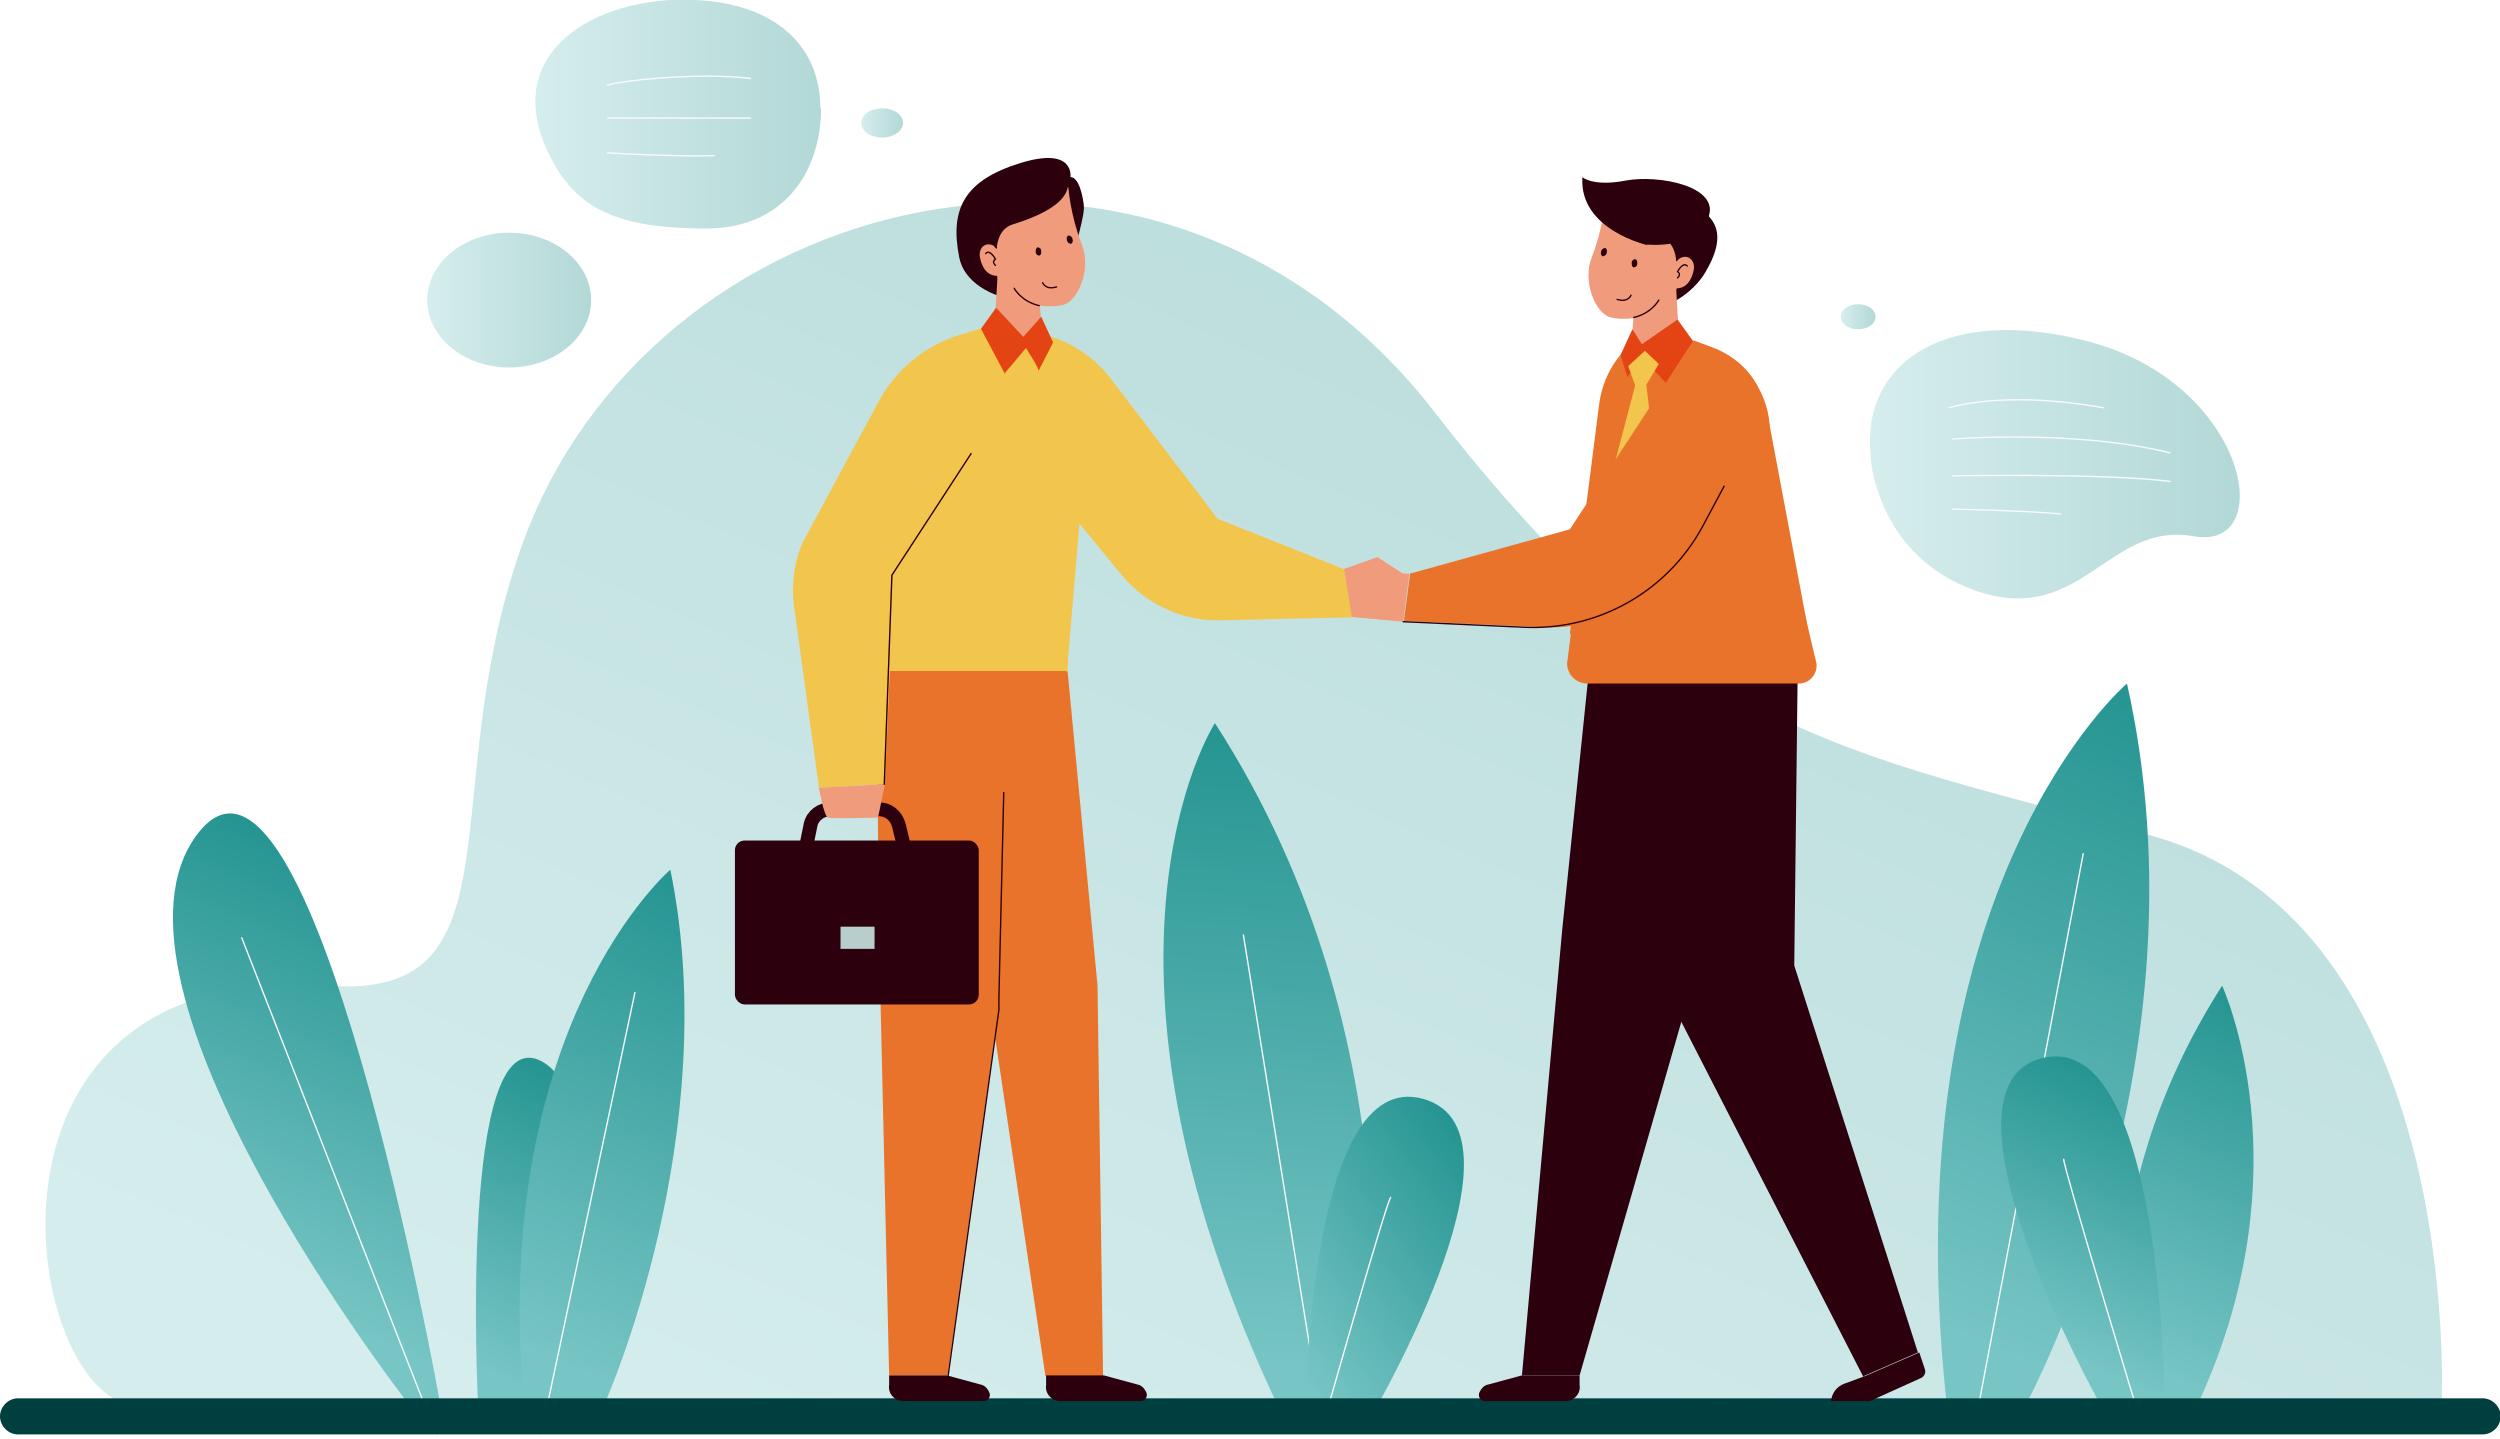
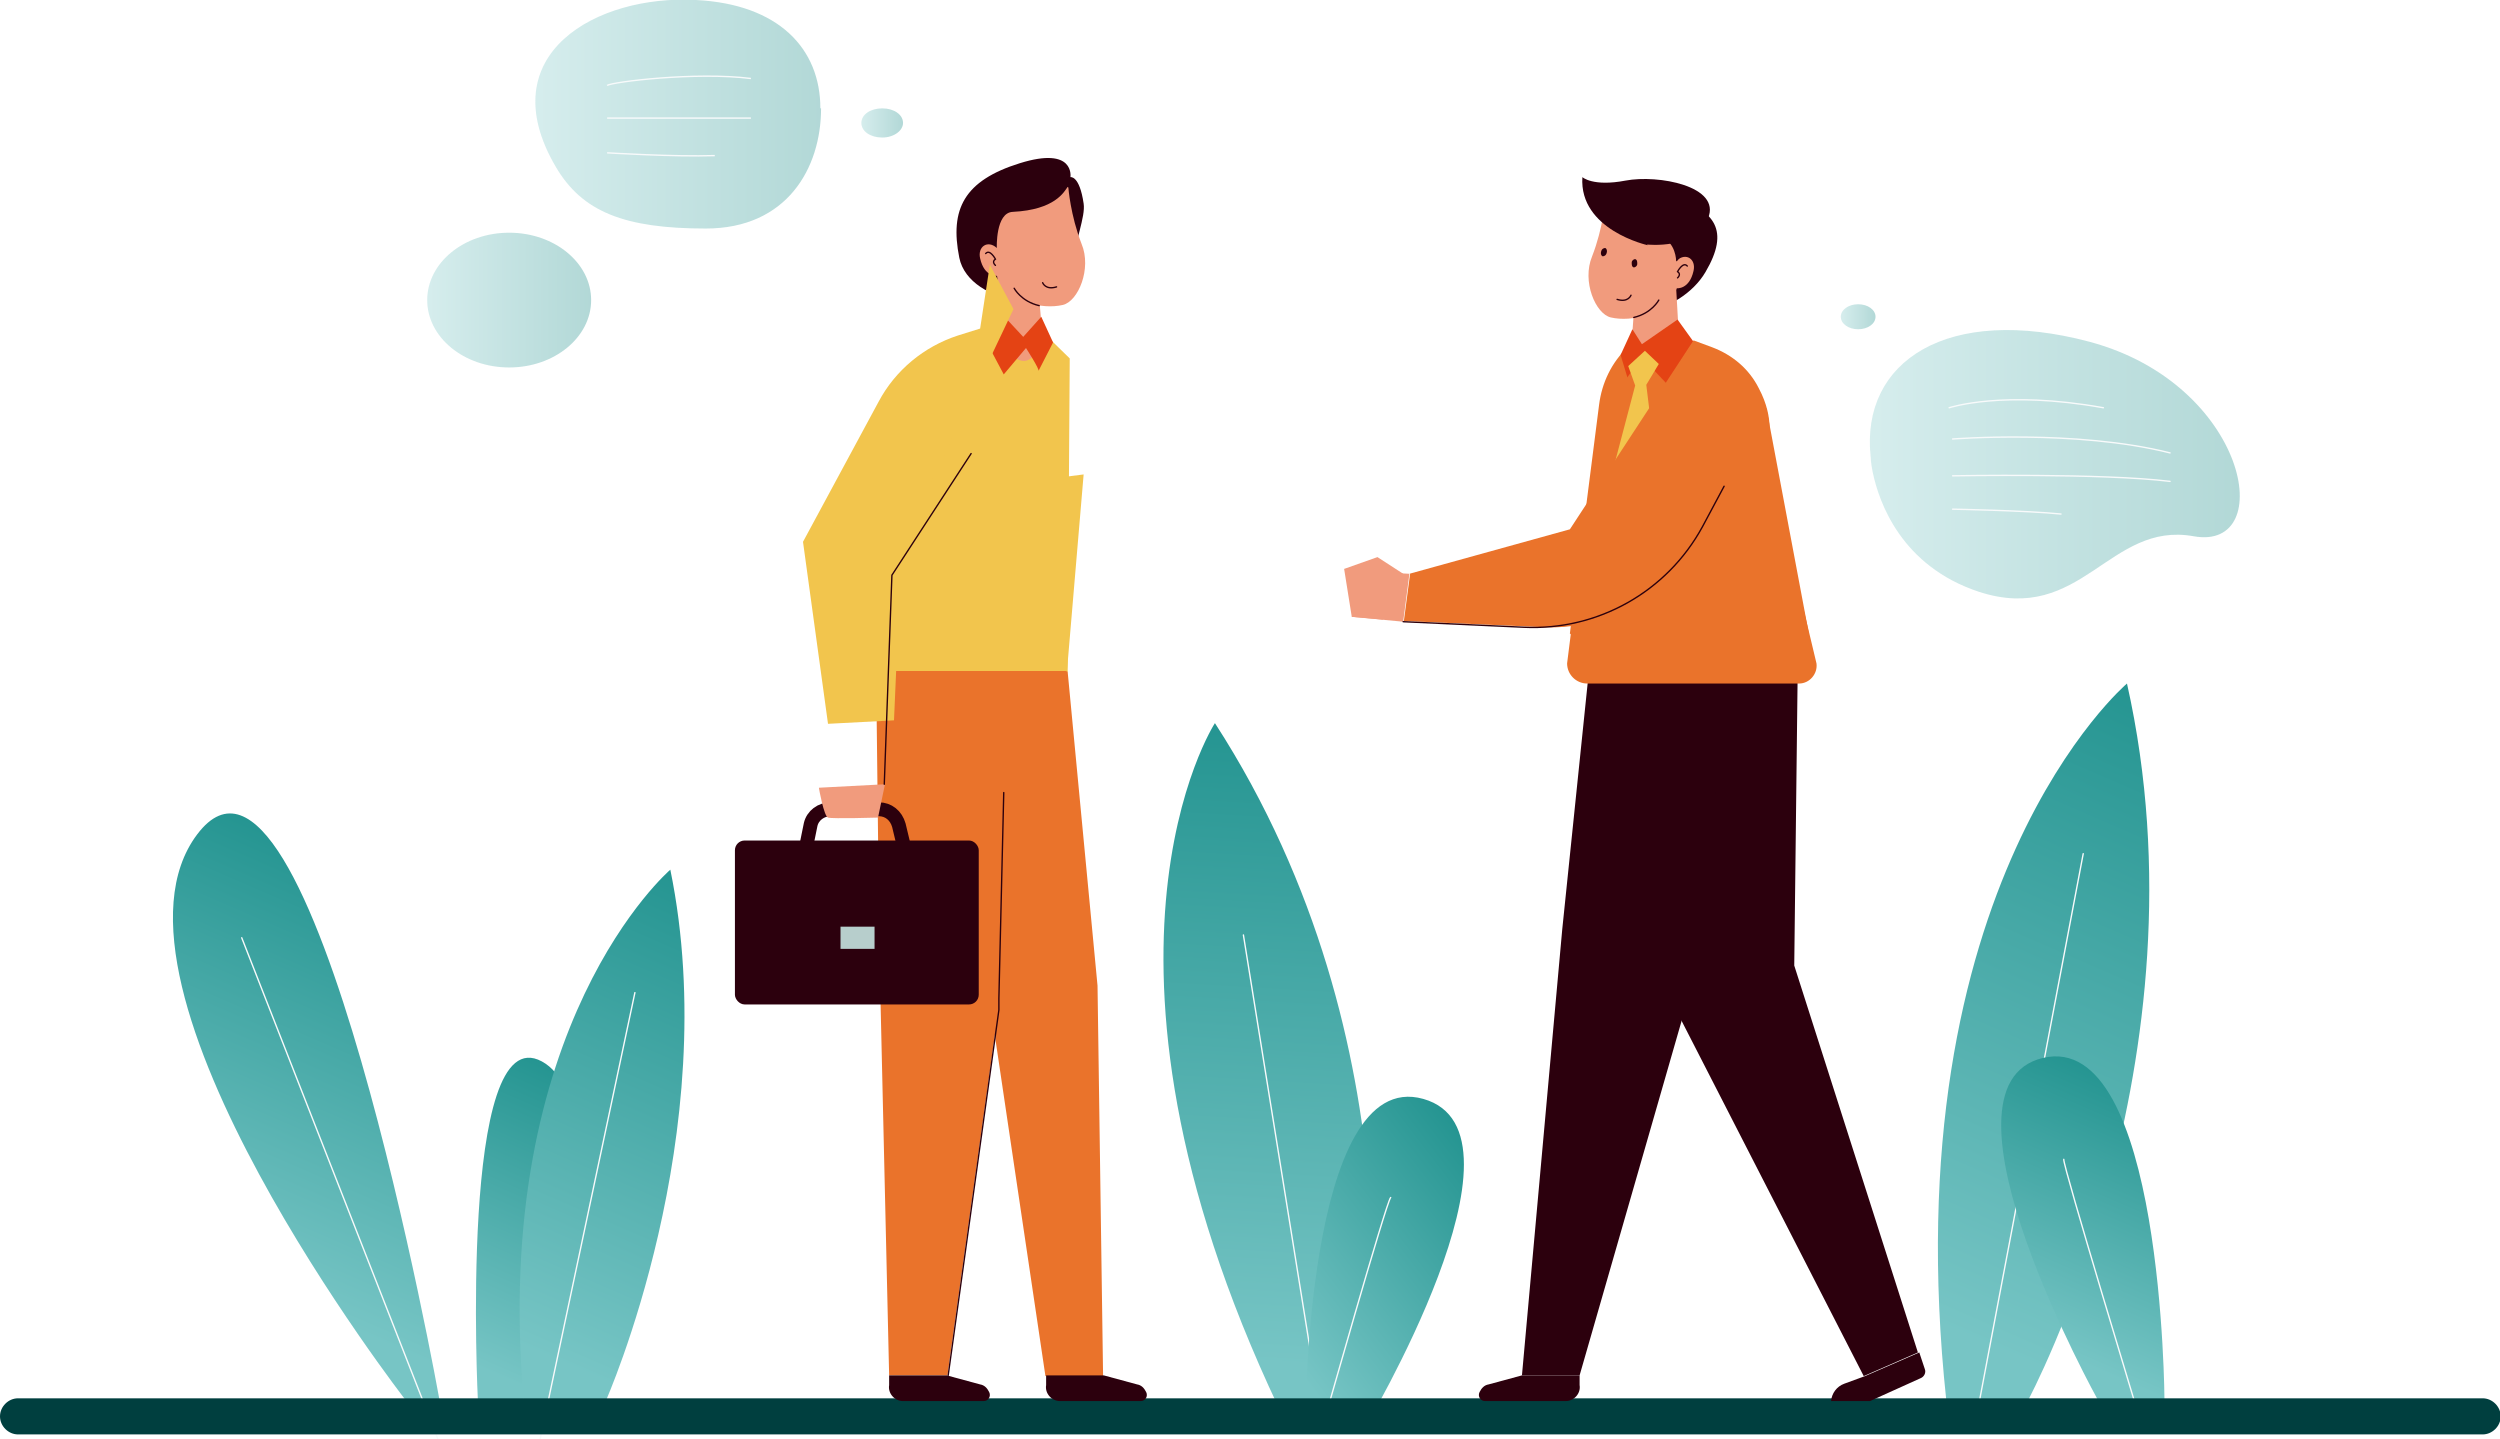
<svg xmlns="http://www.w3.org/2000/svg" xmlns:xlink="http://www.w3.org/1999/xlink" viewBox="0 0 359.9 207.2">
  <style>.b{fill:none}.c{stroke-miterlimit:10}.d{stroke-width:.2}.e{stroke-linecap:round}.f{fill:#2c000d}.g{fill:#f19b7d}.h{opacity:.3}.i{stroke:#2c000d}.j{stroke:url(#C)}.k{fill:#f2c54d}.l{fill:#ea732b}</style>
  <defs>
    <linearGradient id="A" x1="155" y1="240" x2="268" y2="-20.2" gradientUnits="userSpaceOnUse">
      <stop offset="0" stop-color="#77c5c5" />
      <stop offset="1" stop-color="#007f7a" />
    </linearGradient>
    <linearGradient id="B" x1="269.2" y1="66.8" x2="322.4" y2="66.8" xlink:href="#A" />
    <pattern id="C" width="315" height="315" patternTransform="translate(-323.2 -311.3)" patternUnits="userSpaceOnUse" viewBox="0 0 315 315">
      <g stroke-width="0">
        <path d="M0 0h315v315H0z" class="b" />
        <path d="M0 0h315v315H0z" fill="#f8fafb" />
      </g>
    </pattern>
    <linearGradient id="D" x1="265.1" y1="45.6" x2="270" y2="45.6" xlink:href="#A" />
    <linearGradient id="E" x1="124" y1="17.7" x2="130" y2="17.7" xlink:href="#A" />
    <linearGradient id="F" x1="77" y1="16.4" x2="118.2" y2="16.4" xlink:href="#A" />
    <linearGradient id="G" x1="61.5" y1="43.2" x2="85.1" y2="43.2" xlink:href="#A" />
    <linearGradient id="H" x1="278.7" y1="190.5" x2="333.7" y2="64" xlink:href="#A" />
    <linearGradient id="I" x1="307" y1="196" x2="338.6" y2="123.4" xlink:href="#A" />
    <linearGradient id="J" x1="35.3" y1="184.8" x2="70.7" y2="103.1" xlink:href="#A" />
    <linearGradient id="K" x1="66.4" y1="195.8" x2="91.7" y2="137.4" xlink:href="#A" />
    <linearGradient id="L" x1="76.1" y1="194.2" x2="117.2" y2="99.5" xlink:href="#A" />
    <linearGradient id="M" x1="180.547" y1="196.185" x2="188.376" y2="63.939" xlink:href="#A" />
    <linearGradient id="N" x1="294" y1="193.8" x2="316.8" y2="141.2" xlink:href="#A" />
    <linearGradient id="O" x1="183.621" y1="193.225" x2="229.173" y2="158.265" xlink:href="#A" />
    <path id="P" d="M150.6,198v1.4c-.2,1.2.8,2.3,2,2.3h11.6c.7,0,1.1-.7.8-1.3h0c-.3-.6-.7-1-1.3-1.1l-4.8-1.3h-8.4Z" />
  </defs>
-   <path d="M16.9 201.7h334.6s3.2-68.9-41.8-81.4c-45-12.4-66.9-14.2-103.2-61C166.9 8.2 93.2 27 75 78.9c-12.5 35.5.4 65.1-27.8 63-51.3-3.7-44.8 52.8-30.2 59.8z" fill="url(#A)" class="h" />
  <path d="M269.3 65.7s0 .9.3 2.3c.9 4.3 4.1 13.5 15.3 17.2 14.8 4.8 18.7-10.2 30.9-8s7.8-21.9-15-28c-20.3-5.4-33 2.7-31.5 16.6z" fill="url(#B)" class="h" />
  <g class="b c d e j">
    <path d="M280.6,58.7s7.8-2.6,22.2,0" />
    <path d="M281.1,63.2s17.8-1.4,31.3,2" />
    <path d="M281.1,68.5s21.6-.4,31.3.8" />
    <path d="M281.1,73.3s10.7.2,15.6.7" />
  </g>
  <path d="M270,45.6c0,1-1.1,1.8-2.5,1.8s-2.5-.8-2.5-1.8,1.1-1.8,2.5-1.8,2.5.8,2.5,1.8Z" fill="url(#D)" class="h" />
  <path d="M130,17.7c0,1.1-1.3,2.1-3,2.1s-3-.9-3-2.1,1.3-2.1,3-2.1,3,.9,3,2.1Z" fill="url(#E)" class="h" />
  <path d="M118.2 15.6c0 8.6-4.9 17.3-16.6 17.3S83.8 30.5 80 24C70.5 7.8 85.9-.8 100.2 0c11.9.6 17.9 7 17.9 15.6z" fill="url(#F)" class="h" />
  <path d="M87.4 12.3c.7-.5 12.7-2 20.7-1M87.4 17h20.7m-20.7 5s9.7.6 15.5.4" stroke="#f8fafb" class="b c d" />
  <ellipse cx="73.3" cy="43.2" rx="11.8" ry="9.7" fill="url(#G)" class="h" />
  <path d="M291.9,201.7s26.5-49,14.3-103.3c0,0-34,28.8-26,103.3h11.7Z" fill="url(#H)" />
-   <path d="M306.2,201.7s-6.4-28.5,13.7-59.8c0,0,12.1,26.2-3.3,59.8h-10.4Z" fill="url(#I)" />
  <path d="M58.5 201.7S12 141.8 28.4 120.1s34.9 81.6 34.9 81.6h-4.8z" fill="url(#J)" />
  <path d="M75.3 201.7S90 159.3 78 152.8s-9.2 48.9-9.2 48.9h6.5z" fill="url(#K)" />
  <path d="M87.2,201.7s17.1-38.5,9.3-76.5c0,0-25.9,22.2-21.1,76.5h11.9Z" fill="url(#L)" />
  <g class="b c d e j">
    <path d="M 34.8 135 L 63.6 208.6" />
    <path d="M 91.4 142.9 L 77.6 207.9" />
    <path d="M 299.9 122.9 L 284.2 205.7" />
  </g>
  <path d="M196.6,201.7s8.5-50.9-21.7-97.6c0,0-22.4,34.4,10.7,101.7l11-4Z" fill="url(#M)" />
  <path d="M 179 134.6 L 190.4 205.4" class="b c d e j" />
  <path d="M311.6,201.7s-.2-53.5-17.5-49.4c-17.2,4.1,8,49.4,8,49.4h9.5Z" fill="url(#N)" />
  <path d="M297.1,166.9c-.2.7,11.1,37.9,11.1,37.9" class="b c d e j" />
  <path d="M196.4 205.7s25.5-42.7 8.5-47.5-17 47.1-17 47.1l8.6.5z" fill="url(#O)" />
  <path d="M200.2,172.4c-.6.5-9.8,33-9.8,33" class="b c d e j" />
  <path d="M357.3,206.5H2.6c-1.4,0-2.6-1.2-2.6-2.6h0c0-1.4,1.2-2.6,2.6-2.6h354.8c1.4,0,2.6,1.2,2.6,2.6h0c0,1.4-1.2,2.6-2.6,2.6Z" fill="#003f3f" />
  <path d="M154.4 38.4c.3-3.6 1.9-7.2 1.6-9.1-.6-4.1-1.9-3.8-1.9-3.8s.7-4.5-7.3-2-10.1 6.6-8.7 13.6 15.7 8.8 16.3 1.4z" class="f" />
  <path d="M149.6 47.3l4.4 4.3-.3 45.1-.9 1.1-28.4-8.4 6.2-32.4 19-9.7z" class="k" />
  <g class="l">
    <path d="M136.4 198l8.8-63.2 2.8-45.4-22-3.5.6 51.3L128 198h8.4z" />
    <path d="M158.8 198.1l-.8-56.2-4.3-45.2-18.5-6.6 5.9 44.7 9.4 63.3h8.3z" />
  </g>
  <g class="g">
    <path d="M153.8,27s.3,4,1.9,8.1c1.5,3.6-.5,8.3-2.7,8.8-3,.7-7.8-.4-9.5-4.2,0,0-1.8.2-2.4-2.5-.4-1.7,1.1-2.7,2.4-1.5,0,0-.2-5.1,2.3-5.2,6.1-.3,7.4-2.9,7.9-3.6Z" />
    <path d="M143.6 39.8l-.5 8.7 6.9-1-.5-5.7-5.9-2z" />
  </g>
-   <path d="M149.9 36.1c0 .3 0 .6-.3.7-.2 0-.5-.2-.5-.5s0-.6.3-.7c.2 0 .5.2.5.5zm4.5-1.7c.1.3 0 .6-.2.7-.2 0-.5-.1-.6-.5-.1-.3 0-.6.2-.7.2 0 .5.1.6.5zm-10.9 1.4s0-2.8 2.3-3.5 7.4-2.5 7.9-5.3-8.1-1.4-10.6 2.3c-2.5 3.6.3 6.5.3 6.5z" class="f" />
  <path d="M146 41.5s1 1.9 3.6 2.5m.5-3.3s.4 1.1 2 .6m-8.8-3.1s-.6-.5 0-.9c0 0-.8-1.5-1.4-.8" class="b c d e i" />
  <path d="M142.9,47.3s3,6.2,5.5,4.3c.9-.7,1.5-4.2,1.5-4.2l-7-.2Z" class="g" />
  <g class="k">
    <path d="M128,74.4l-4.6,19.3c-.2,1.5,1,2.9,2.5,2.9h27.7s0,1.6,0,0l2.4-28.3-23,2.9c-1.1.2-5.2,3.1-5.2,3.1Z" />
-     <path d="M194.9,82.5l-19.6-7.8-15.4-20.2c-2.4-3.1-5.7-5.3-9.5-6.3h0c-14.3,5.6-5.2,14.8-5.2,14.8l16.3,19.8c3.5,4.2,8.7,6.6,14.1,6.5l22.1-.5-2.9-6.2Z" />
  </g>
  <path d="M147.3 48.5l2.6-2.9 1.7 3.7-2.1 4.1c.2-.2-1.8-3.3-1.8-3.3l-3.2 3.8-3.4-6.4 2.3-3.2 4 4.3z" fill="#e44314" />
-   <path d="M141.1 47.3l-3.2 1c-4.9 1.6-9 5-11.4 9.5L115.6 78c-1.3 2.9-1.7 6.1-1.3 9.2l3.6 26.2 9.5-.5 1.1-25.3 16.1-33.9-3.4-6.4z" class="k" />
+   <path d="M141.1 47.3l-3.2 1c-4.9 1.6-9 5-11.4 9.5L115.6 78l3.6 26.2 9.5-.5 1.1-25.3 16.1-33.9-3.4-6.4z" class="k" />
  <g class="f">
    <rect x="105.8" y="121" width="35.1" height="23.6" rx="1.4" />
    <use xlink:href="#P" />
    <use xlink:href="#P" x="-22.6" />
  </g>
  <path d="M115.8,123.4c0-.3.5-2.8.9-4.7.3-1.3,1.5-2.2,2.9-2.2h6.9c1.4,0,2.5.9,2.9,2.3l1.2,5" stroke-width="2" class="b c i" />
  <path d="M117.9 113.5s.7 4 1.3 4.2 7.2 0 7.2 0l1-4.8-9.5.5z" class="g" />
  <path d="M121 133.4h4.9v3.2H121z" fill="#b7cecc" />
  <path d="M144.5 114.1l-.7 29.6v1.7l-7.3 52.6m-9.2-85.1l1.1-30.1 11.4-17.5" class="b c d e i" />
  <g class="f">
    <path d="M230.5 40.2c-.3-3.6 1.4-6.7 1.7-8.6.6-4.1-.3-2-.3-2s1.3-4 9.2-1.2c5.7 2 8 4.7 4.4 10.8s-14.4 8.6-15 1.1zm37.8 157.9L238 139l-1.2-47.8 22.1-3.6-.6 51.4 17.8 55.7-7.8 3.4z" />
    <path d="M219.1 198l5.8-64.2 4.4-42.6 20.3.6-5.8 49.2-16.4 57h-8.3z" />
  </g>
  <g class="g">
    <path d="M231.1,28.8s-.3,4-1.9,8.1c-1.5,3.6.5,8.3,2.7,8.8,3,.7,7.8-.4,9.5-4.2,0,0,1.8.2,2.4-2.5.4-1.7-1.1-2.7-2.4-1.5,0,0,.2-5.1-2.3-5.2-6.1-.3-7.4-2.9-7.9-3.6Z" />
    <path d="M241.3 41.5l.5 8.8-6.9-1 .4-5.7 6-2.1z" />
  </g>
  <path d="M234.9 37.8c0 .3 0 .6.3.7.2 0 .5-.2.5-.5s0-.6-.3-.7c-.2 0-.5.2-.5.5zm-4.4-1.6c-.1.3 0 .6.2.7.2 0 .5-.1.6-.5.1-.3 0-.6-.2-.7-.2 0-.5.1-.6.5zm10.8 1.4s0-2.8-2.3-3.5-7.4-2.5-7.9-5.3 8.1-1.4 10.6 2.3c2.5 3.6-.3 6.5-.3 6.5z" class="f" />
  <path d="M238.8 43.2s-1 1.9-3.6 2.5m-.4-3.2s-.4 1.1-2 .6m8.7-3.1s.6-.5 0-.9c0 0 .8-1.5 1.4-.8" class="b c d e i" />
  <path d="M242,49.1s-3,6.2-5.5,4.3c-.9-.7-1.5-4.2-1.5-4.2l7-.2Z" class="g" />
  <path d="M256.9,76.2l4.6,19.3c.2,1.5-1,2.9-2.5,2.9h-30.5c-1.6,0-2.9-1.3-2.9-2.9l3.2-25.4,23,2.9c1.1.2,5.2,3.1,5.2,3.1Z" class="l" />
-   <path d="M268.3,198.1l-28.5-55.6c-1.2-2.4-1.8-5-1.8-7.6v-24.6" class="b c d e i" />
  <path d="M237.2 35.3s-9.9-2.2-9.4-9.8c0 0 1.5 1.4 6.2.5s13.8.8 11.9 5.4c-1.8 4.6-8.8 3.8-8.8 3.8z" class="f" />
  <path d="M193.5 81.9l4.8-1.7 3.7 2.4-2.9 6.6-4.5-.4-1.1-6.9z" class="g" />
  <path d="M227.4,198v1.4c.2,1.2-.8,2.3-2,2.3h-11.6c-.7,0-1.1-.7-.8-1.3h0c.3-.6.7-1,1.3-1.1l4.8-1.3h8.4Z" class="f" />
  <path d="M235.2 49.1l-.9.9c-2.3 2.2-3.7 5.1-4.1 8.3L226 91.2l6.7 5.4 27.7-5.4-6.1-32.4-19-9.7z" class="l" />
  <path d="M236.4 49.6l-1.4-2.2-1.7 3.7 1 3.3c-.2-.2 2.3-2.7 2.3-2.7l3.3 3.5 3.9-6-2.3-3.2-5.2 3.6z" fill="#e44314" />
  <path d="M234.4 52.7l1 2.8-4.9 18.6 7.8-8-1.3-10.7 1.8-3-2-1.9-2.4 2.2z" class="k" />
  <path d="M194.6 88.8l7.4.7.9-6.9-5.8-.3-2.5 6.5z" class="g" />
  <path d="M202.9 82.6l23.1-6.4L243.8 49l2.7 1c2.9 1.1 5.3 3.1 6.7 5.9 2.4 4.5 1.3 7.8 1.3 7.8l-13.6 17.9c-4.4 5.7-11.2 9-18.4 8.7l-20.4-.9.9-6.8z" class="l" />
  <path d="M202,89.5l17.4.8c10.6.5,20.6-5.1,25.7-14.5l3.1-5.8" class="b c d e i" />
  <path d="M263.5,201.7h5.7l7.3-3.3c.5-.2.8-.8.6-1.3l-.8-2.4-7.8,3.4-3,1.1c-1.1.4-1.8,1.4-1.9,2.5h0Z" class="f" />
</svg>